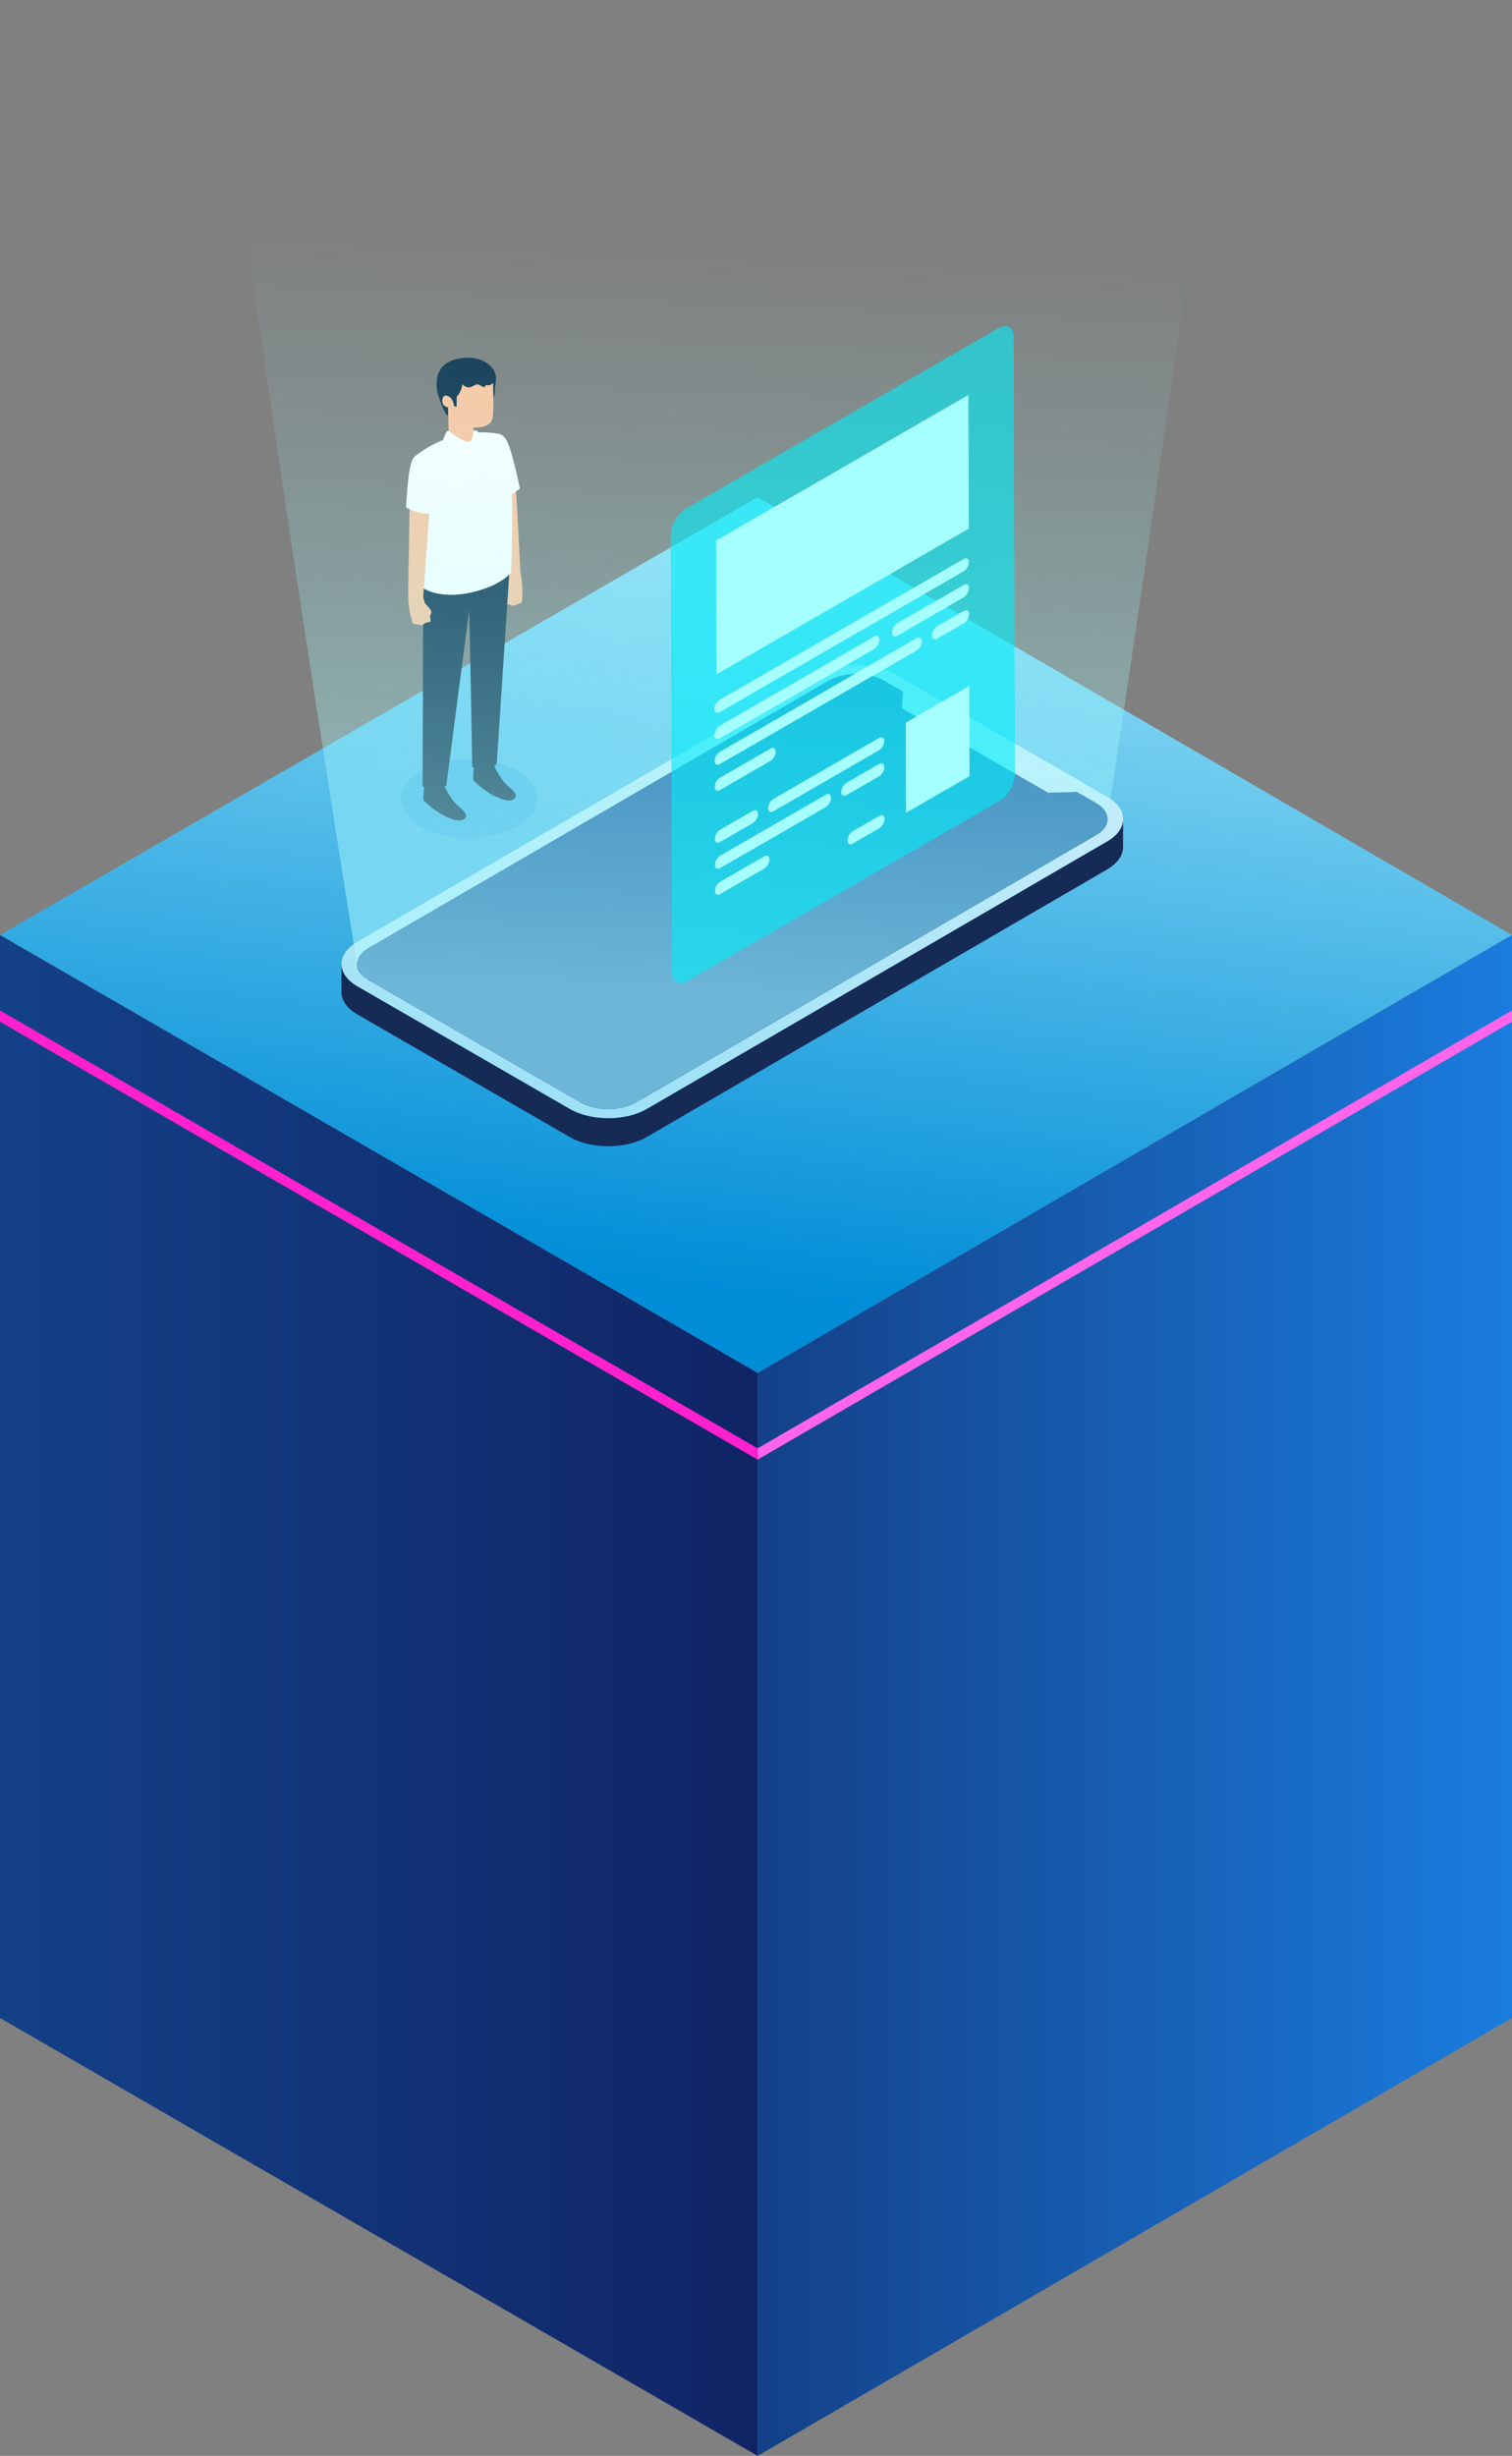
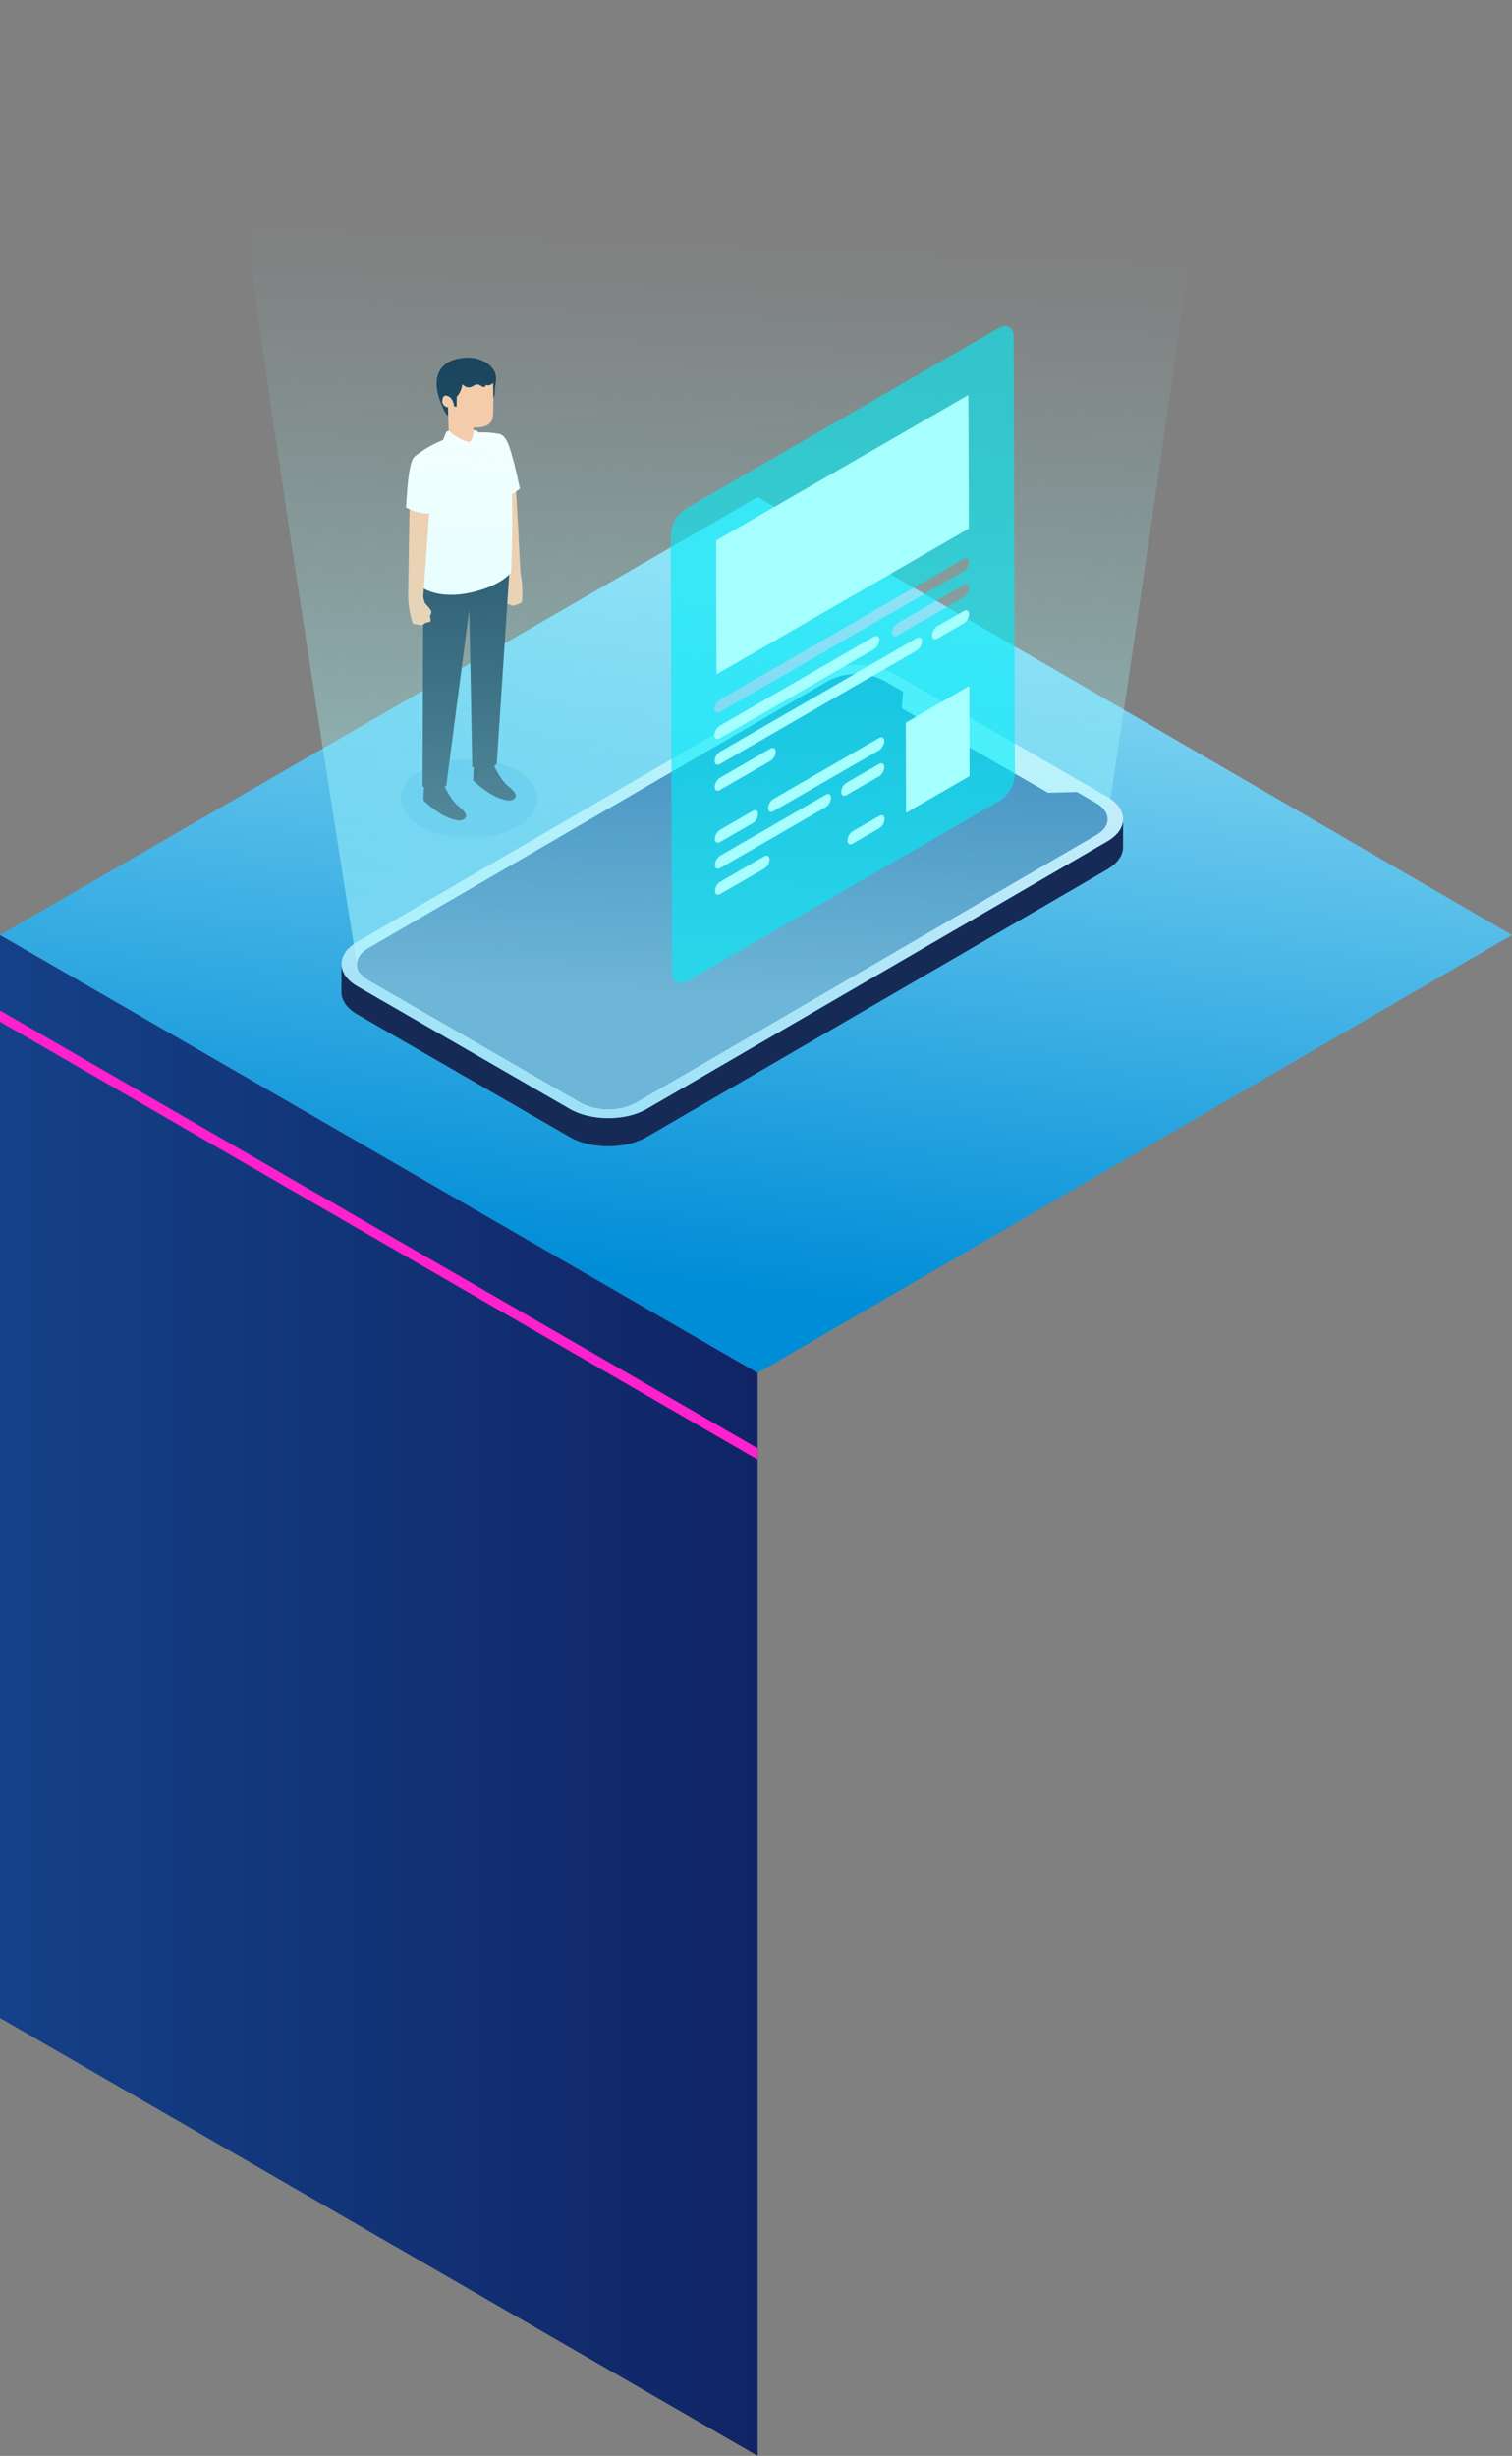
<svg xmlns="http://www.w3.org/2000/svg" width="374.311" height="608" viewBox="0 0 374.311 608">
  <rect x="0" y="0" width="374.311" height="608" fill="#808080" stroke="none" />
  <defs>
    <linearGradient id="linear-gradient" x1="0.58" y1="0.111" x2="0.421" y2="0.887" gradientUnits="objectBoundingBox">
      <stop offset="0" stop-color="#89daf4" />
      <stop offset="1" stop-color="#008dd7" />
    </linearGradient>
    <linearGradient id="linear-gradient-2" y1="0.5" x2="1" y2="0.5" gradientUnits="objectBoundingBox">
      <stop offset="0" stop-color="#144188" />
      <stop offset="0.997" stop-color="#1a7cde" />
    </linearGradient>
    <linearGradient id="linear-gradient-3" y1="0.5" x2="1" y2="0.5" gradientUnits="objectBoundingBox">
      <stop offset="0" stop-color="#144188" />
      <stop offset="0.998" stop-color="#102465" />
    </linearGradient>
    <linearGradient id="linear-gradient-4" x1="0.642" y1="0.005" x2="0.238" y2="1.418" gradientUnits="objectBoundingBox">
      <stop offset="0" stop-color="#cdeffb" />
      <stop offset="1" stop-color="#89daf4" />
    </linearGradient>
    <linearGradient id="linear-gradient-5" x1="0.493" y1="0.181" x2="0.467" y2="0.901" gradientUnits="objectBoundingBox">
      <stop offset="0.037" stop-color="#93fffd" stop-opacity="0" />
      <stop offset="0.135" stop-color="#95fefd" stop-opacity="0.071" />
      <stop offset="0.332" stop-color="#9afdfd" stop-opacity="0.251" />
      <stop offset="0.608" stop-color="#a3fcfe" stop-opacity="0.545" />
      <stop offset="0.951" stop-color="#b0fbfe" stop-opacity="0.941" />
      <stop offset="1" stop-color="#b2fbff" />
    </linearGradient>
  </defs>
  <g id="header-apply-bg-illustration" transform="translate(-1200.453 -206.988)">
    <g id="Group_212" data-name="Group 212" transform="translate(1200.453 330.069)">
      <g id="Group_211" data-name="Group 211">
        <g id="Group_210" data-name="Group 210" style="isolation: isolate">
          <g id="Group_209" data-name="Group 209">
            <path id="Path_431" data-name="Path 431" d="M1574.764,387.439,1388.015,495.847,1200.453,387.44l187.562-108.408Z" transform="translate(-1200.453 -279.032)" fill="url(#linear-gradient)" />
          </g>
-           <path id="Path_432" data-name="Path 432" d="M1496.989,342.487v268.1L1310.241,719V450.9Z" transform="translate(-1122.678 -234.081)" fill="url(#linear-gradient-2)" />
          <path id="Path_433" data-name="Path 433" d="M1388.015,450.895V719L1200.453,610.592v-268.1Z" transform="translate(-1200.453 -234.08)" fill="url(#linear-gradient-3)" />
        </g>
      </g>
-       <path id="Path_434" data-name="Path 434" d="M1310.241,464.62l186.749-108.408v-2.8L1310.241,461.822Z" transform="translate(-1122.678 -226.34)" fill="#ff65eb" />
      <path id="Path_435" data-name="Path 435" d="M1200.453,356.212l187.562,108.407v-2.8L1200.453,353.415Z" transform="translate(-1200.453 -226.339)" fill="#ff20ce" />
    </g>
    <g id="Group_217" data-name="Group 217" transform="translate(1284.982 371.611)">
      <g id="Group_216" data-name="Group 216" style="isolation: isolate">
        <path id="Path_436" data-name="Path 436" d="M1443.4,326.088c-.014.144-.022.285-.05.427-.021.115-.056.229-.085.343-.036.135-.068.27-.116.4-.039.109-.09.219-.138.326-.062.142-.123.284-.2.422-.053.1-.118.2-.179.3-.1.159-.2.316-.318.472-.068.092-.143.183-.217.272a7.722,7.722,0,0,1-.572.615c-.076.073-.144.147-.222.219-.128.116-.272.227-.412.34-.125.1-.246.2-.379.3-.15.111-.318.215-.48.321s-.332.225-.516.331l-113.99,66.244c-5.245,3.05-13.792,3.05-19.071,0l-52.53-30.328c-2.656-1.534-3.984-3.55-3.979-5.563l-.019,6.963c-.005,2.012,1.32,4.028,3.977,5.563l52.532,30.328c5.279,3.048,13.825,3.048,19.069,0L1439.5,338.142l.164-.1c.125-.075.233-.157.35-.234.164-.106.33-.21.482-.321.133-.1.253-.2.377-.3.142-.113.284-.224.412-.34.026-.024.058-.044.084-.068.053-.05.089-.1.14-.15a7.65,7.65,0,0,0,.571-.615c.038-.044.089-.087.125-.133s.06-.094.094-.138c.115-.155.219-.313.316-.47.041-.067.1-.132.133-.2.019-.034.029-.068.048-.1.075-.138.135-.279.2-.42.036-.082.084-.162.115-.244.01-.027.013-.056.024-.085.047-.133.08-.268.116-.4.024-.091.06-.179.079-.272,0-.024,0-.048.008-.074.026-.14.036-.284.048-.425.009-.092.029-.183.032-.275,0-.039,0-.079,0-.12l.019-6.962C1443.436,325.827,1443.415,325.956,1443.4,326.088Z" transform="translate(-1249.931 -287.518)" fill="#162a56" />
        <g id="Group_213" data-name="Group 213" transform="translate(0.02)">
          <path id="Path_437" data-name="Path 437" d="M1439.451,335.963c5.279,3.048,5.306,8,.062,11.047l-113.99,66.244c-5.245,3.05-13.792,3.05-19.071,0l-52.53-30.328c-5.279-3.048-5.308-8-.063-11.047l113.992-66.243c5.245-3.05,13.79-3.05,19.069,0Zm-116.667,75.71,113.992-66.244c3.738-2.173,3.719-5.713-.044-7.886L1432,334.812l-7.143.195-36.234-20.921.313-4.136-4.734-2.733a15.023,15.023,0,0,0-13.611,0L1256.6,373.459c-3.738,2.173-3.719,5.713.044,7.886l52.53,30.328a15.027,15.027,0,0,0,13.613,0" transform="translate(-1249.943 -303.348)" fill="url(#linear-gradient-4)" />
        </g>
        <g id="Group_214" data-name="Group 214" transform="translate(3.882 2.238)">
-           <path id="Path_438" data-name="Path 438" d="M1435.129,336.616c3.764,2.173,3.782,5.713.044,7.886l-113.992,66.243a15.026,15.026,0,0,1-13.613,0l-52.53-30.328c-3.764-2.173-3.783-5.713-.044-7.886l113.992-66.244a15.023,15.023,0,0,1,13.611,0l4.734,2.733-.312,4.136,36.234,20.921,7.143-.195Z" transform="translate(-1252.203 -304.658)" fill="#165da4" />
-         </g>
+           </g>
        <g id="Group_215" data-name="Group 215" transform="translate(3.882 2.238)">
          <path id="Path_439" data-name="Path 439" d="M1435.129,336.616c3.764,2.173,3.782,5.713.044,7.886l-113.992,66.243a15.026,15.026,0,0,1-13.613,0l-52.53-30.328c-3.764-2.173-3.783-5.713-.044-7.886l113.992-66.244a15.023,15.023,0,0,1,13.611,0l4.734,2.733-.312,4.136,36.234,20.921,7.143-.195Z" transform="translate(-1252.203 -304.658)" fill="#165da4" />
        </g>
      </g>
    </g>
    <g id="Group_221" data-name="Group 221" transform="translate(1299.736 295.555)">
      <g id="Group_218" data-name="Group 218" transform="translate(0 99.369)" opacity="0.3" style="mix-blend-mode: multiply;isolation: isolate">
        <path id="Path_440" data-name="Path 440" d="M1287.284,319.859c6.6,3.808,6.63,9.969.079,13.777-6.583,3.825-17.219,3.825-23.813.017s-6.661-9.986-.079-13.811C1270.024,316.034,1280.688,316.051,1287.284,319.859Z" transform="translate(-1258.567 -316.994)" fill="#1a9bdb" />
      </g>
      <g id="Group_220" data-name="Group 220" transform="translate(1.231)">
        <g id="Group_219" data-name="Group 219">
          <path id="Path_441" data-name="Path 441" d="M1263.205,320.386s-.95.118-1.127.485a26.18,26.18,0,0,0-.258,3.938,24.466,24.466,0,0,0,4.849,3.663c2.342,1.2,4.365,1.726,5.271.936s.347-1.7-1.582-3.266-3.788-5.759-3.788-5.756Z" transform="translate(-1257.496 -215.223)" fill="#103450" />
          <path id="Path_442" data-name="Path 442" d="M1270.416,317.486s-.95.12-1.128.485a25.709,25.709,0,0,0-.258,3.938,24.469,24.469,0,0,0,4.846,3.664c2.342,1.2,4.367,1.724,5.272.935s.345-1.7-1.582-3.266-3.787-5.759-3.789-5.756Z" transform="translate(-1252.389 -217.277)" fill="#103450" />
          <path id="Path_443" data-name="Path 443" d="M1274.341,301.217s-.07,1.251-.119,1.488a15.242,15.242,0,0,0-1.141,2.349,1.389,1.389,0,0,0,.547.96,7.161,7.161,0,0,0,.135,1.4c.115.236,1.184.085,1.3.145s.8.5,1.257.3a17.023,17.023,0,0,0,1.879-.75,24.471,24.471,0,0,0-.292-7.025c-.193-1-1.08-24.06-1.611-23.887C1275.242,276.547,1274.341,301.217,1274.341,301.217Z" transform="translate(-1249.518 -246.522)" fill="#ffc6a0" />
          <path id="Path_444" data-name="Path 444" d="M1278.432,283.47c-.473-2.281-1.056-4.929-1.553-6.755-1.051-3.842-1.813-6.825-4.056-6.89l-.765,13.03s.239,1.966.653,4.194A41.7,41.7,0,0,0,1278.432,283.47Z" transform="translate(-1250.242 -251.041)" fill="#fff" />
          <path id="Path_445" data-name="Path 445" d="M1261.861,293.631l-.174,49.076a6.029,6.029,0,0,0,5.863-.128s5.556-42.394,5.65-43.4c.087-.929.784,38.7.784,38.7s3.443,1.973,6.061-.707l3.09-46.952Z" transform="translate(-1257.589 -236.591)" fill="#103450" />
          <path id="Path_446" data-name="Path 446" d="M1267.517,271.539a27.25,27.25,0,0,0-6.911,4.011l2.021,32.66s4.225,3.091,12.861.832c7.035-1.842,8.882-4.8,8.882-4.8s.644-16.049-.017-22.835a30.29,30.29,0,0,0-3.417-11.45,20.1,20.1,0,0,0-4.92-.27Z" transform="translate(-1258.354 -251.17)" fill="#fff" />
          <path id="Path_447" data-name="Path 447" d="M1274.407,259.3a9.132,9.132,0,0,0-4.4-.362c-3.085.328-5.682,1.826-6.2,5.135-.39,2.491.542,5.04,1.527,7.285,1.306,2.978,2.214,1.9,2.214,1.9l7.562-3.049a8.451,8.451,0,0,0,2.329-1c.924-.81.622-2.2.789-3.28.226-1.45.449-2.679-.35-4.03a6.051,6.051,0,0,0-2.826-2.341Q1274.719,259.407,1274.407,259.3Z" transform="translate(-1256.153 -258.83)" fill="#103450" />
          <path id="Path_448" data-name="Path 448" d="M1266.141,276.283l-.193-6.54a1.526,1.526,0,0,1-1.363-1.925c.282-1.8,1.968-.617,2.265-.087,0,0,.379-6.2,3.666-6.8s6.471.109,6.557,1.71.19,7.194,0,9.273-1.819,2.93-4.821,2.846l.205,3.364s-1.505,1.105-5.711.079Z" transform="translate(-1255.559 -257.492)" fill="#ffc6a0" />
-           <path id="Path_449" data-name="Path 449" d="M1272.224,269.344a2.247,2.247,0,0,1,.8.116,4.015,4.015,0,0,1,1.456,2.655,9.506,9.506,0,0,1-.509,2.843l-2.723-2.455-1.713,3.307A6.98,6.98,0,0,1,1267,274.5a9.527,9.527,0,0,1-2.349-2.745c.47-1.2.789-1.907.789-1.907.111-.275.63-.4.63-.4s2.9,2.631,5.176,2.759C1271.247,272.2,1272.059,271.823,1272.224,269.344Z" transform="translate(-1255.489 -251.382)" fill="#fff" />
+           <path id="Path_449" data-name="Path 449" d="M1272.224,269.344a2.247,2.247,0,0,1,.8.116,4.015,4.015,0,0,1,1.456,2.655,9.506,9.506,0,0,1-.509,2.843l-2.723-2.455-1.713,3.307A6.98,6.98,0,0,1,1267,274.5a9.527,9.527,0,0,1-2.349-2.745c.47-1.2.789-1.907.789-1.907.111-.275.63-.4.63-.4s2.9,2.631,5.176,2.759C1271.247,272.2,1272.059,271.823,1272.224,269.344" transform="translate(-1255.489 -251.382)" fill="#fff" />
          <path id="Path_450" data-name="Path 450" d="M1263.319,303.548s.321,1.21.417,1.432,1.466,1.562,1.594,2.071a1.4,1.4,0,0,1-.343,1.052,7.219,7.219,0,0,1,.152,1.4c-.063.254-1.143.323-1.245.4s-.685.647-1.17.552a16.4,16.4,0,0,1-1.99-.355,24.426,24.426,0,0,1-1.131-6.94c-.015-1.136.378-23.793.378-23.793.313.075,4.941,1.849,4.941,1.849Z" transform="translate(-1259.066 -244.278)" fill="#ffc6a0" />
          <path id="Path_451" data-name="Path 451" d="M1265.418,287.5c.062-2.87.176-5.99.139-6.746-.125-2.568-.123-9.794-4.017-7.459-1.572.943-1.925,7.946-2.252,12.666A11.909,11.909,0,0,0,1265.418,287.5Z" transform="translate(-1259.288 -248.91)" fill="#fff" />
        </g>
      </g>
      <path id="Path_452" data-name="Path 452" d="M1275.726,264.254a2.324,2.324,0,0,0-.178-2.294,4.388,4.388,0,0,0-1.843-1.507c-1.8-.87-6.83-1.819-6.97,1.3-.068,1.558,1.275,4.146,3.137,3.823.8-.14,1.268-.887,2.148-.639.441.125,1.631,1.245,1.684.049A1.64,1.64,0,0,0,1275.726,264.254Z" transform="translate(-1252.784 -258.281)" fill="#103450" />
      <path id="Path_453" data-name="Path 453" d="M1265.3,266.448a4.774,4.774,0,0,1,1.681,3.111c.208,0,.417.009.625.014-.031-.829.029-1.565,0-2.392a5.712,5.712,0,0,0,1.332-4.9c-.15-.7-.57-1.483-1.288-1.546s-1.275.635-1.58,1.295A8.267,8.267,0,0,0,1265.3,266.448Z" transform="translate(-1253.832 -257.487)" fill="#103450" />
    </g>
    <path id="Path_454" data-name="Path 454" d="M1232.376,206.988c.513,31.758,33.934,239.333,33.934,239.333l.049-.01a5.172,5.172,0,0,0,2.725,3.3l52.53,30.328a15.027,15.027,0,0,0,13.613,0l113.992-66.243c1.852-1.076,2.776-2.489,2.785-3.9h0s19.341-127.309,28.774-202.8Z" transform="translate(22.614 0)" opacity="0.561" fill="url(#linear-gradient-5)" style="mix-blend-mode: overlay;isolation: isolate" />
    <g id="Group_224" data-name="Group 224" transform="translate(1366.512 287.73)">
      <g id="Group_223" data-name="Group 223" style="isolation: isolate">
        <g id="Group_222" data-name="Group 222">
          <path id="Path_455" data-name="Path 455" d="M1342.729,382.344c-.74.429-1.334.089-1.336-.76a2.915,2.915,0,0,1,1.327-2.3l6.514-3.76c.74-.427,1.333-.089,1.336.762a2.912,2.912,0,0,1-1.327,2.3l-6.514,3.76m-32.8,12.482c-.741.427-1.334.089-1.338-.762a2.906,2.906,0,0,1,1.328-2.281l10.855-6.268c.725-.417,1.319-.079,1.321.753a2.9,2.9,0,0,1-1.312,2.289l-10.854,6.268m-.019-6.425c-.74.427-1.334.089-1.336-.762a2.914,2.914,0,0,1,1.328-2.3l26.1-15.068c.724-.419,1.317-.08,1.32.771a2.909,2.909,0,0,1-1.312,2.291l-26.1,15.07m31.266-18.053c-.74.427-1.334.089-1.336-.762a2.915,2.915,0,0,1,1.327-2.3l8.026-4.633c.74-.427,1.334-.089,1.338.762a2.917,2.917,0,0,1-1.33,2.3l-8.026,4.633m14.708,4.4-.063-22.32,15.724-9.079.063,22.32-15.724,9.078m-45.992,7.206c-.74.427-1.334.089-1.336-.741a2.911,2.911,0,0,1,1.328-2.3l8.026-4.633c.742-.427,1.334-.089,1.338.762a2.907,2.907,0,0,1-1.329,2.281l-8.026,4.633m13.191-7.614c-.74.427-1.334.089-1.336-.743a2.907,2.907,0,0,1,1.328-2.3l26.1-15.07c.741-.429,1.334-.089,1.338.76a2.912,2.912,0,0,1-1.328,2.282l-26.1,15.07m-13.226-5.255c-.74.427-1.334.089-1.338-.743a2.913,2.913,0,0,1,1.329-2.3l12.451-7.189c.74-.427,1.332-.089,1.336.762a2.907,2.907,0,0,1-1.328,2.281l-12.451,7.189m-.019-6.425c-.74.427-1.334.089-1.336-.762a2.9,2.9,0,0,1,1.327-2.281l48.651-28.09c.742-.427,1.334-.089,1.338.743a2.912,2.912,0,0,1-1.327,2.3l-48.652,28.09m53.815-31.071c-.723.419-1.334.089-1.336-.762a2.936,2.936,0,0,1,1.328-2.281l6.514-3.76c.74-.427,1.334-.089,1.336.743a2.914,2.914,0,0,1-1.327,2.3l-6.514,3.76m-53.834,24.644c-.74.429-1.333.07-1.336-.76a2.915,2.915,0,0,1,1.327-2.3l38.125-22.011c.741-.427,1.334-.089,1.337.762a2.938,2.938,0,0,1-1.329,2.3l-38.125,22.011m43.932-25.363c-.724.419-1.317.062-1.321-.771a2.909,2.909,0,0,1,1.312-2.291l16.4-9.466c.74-.429,1.334-.089,1.336.76a2.939,2.939,0,0,1-1.327,2.3l-16.4,9.466M1309.8,349.788c-.74.427-1.334.089-1.337-.762a2.907,2.907,0,0,1,1.329-2.281l60.327-34.831c.741-.427,1.334-.089,1.338.743a2.909,2.909,0,0,1-1.329,2.3L1309.8,349.788m-.817-9.353-.094-33.111,62.449-36.054.094,33.111-62.449,36.054m69.755-85.666-77.318,44.639a8.311,8.311,0,0,0-3.77,6.531l.306,108.293c.007,2.4,1.707,3.367,3.8,2.163l77.317-44.641a8.312,8.312,0,0,0,3.771-6.531l-.306-108.291c-.007-2.4-1.707-3.369-3.8-2.163" transform="translate(-1297.654 -254.249)" fill="#00edf9" opacity="0.6" />
          <path id="Path_456" data-name="Path 456" d="M1366.682,264.212l-62.45,36.055.094,33.111,62.45-36.055-.094-33.111" transform="translate(-1292.994 -247.192)" fill="#a5ffff" />
-           <path id="Path_457" data-name="Path 457" d="M1365.64,288.08l-60.327,34.831a2.907,2.907,0,0,0-1.329,2.281c0,.851.6,1.189,1.338.762l60.327-34.831a2.909,2.909,0,0,0,1.329-2.3c0-.832-.6-1.17-1.338-.743" transform="translate(-1293.171 -230.415)" fill="#a5ffff" />
          <path id="Path_458" data-name="Path 458" d="M1343.447,299.345l-38.125,22.011a2.915,2.915,0,0,0-1.327,2.3c0,.83.6,1.189,1.336.76l38.125-22.011a2.937,2.937,0,0,0,1.329-2.3c0-.851-.6-1.189-1.338-.762" transform="translate(-1293.163 -222.434)" fill="#a5ffff" />
-           <path id="Path_459" data-name="Path 459" d="M1347.427,291.842l-16.4,9.466a2.908,2.908,0,0,0-1.312,2.291c0,.832.6,1.189,1.321.77l16.4-9.466a2.939,2.939,0,0,0,1.328-2.3c0-.849-.6-1.189-1.336-.76" transform="translate(-1274.94 -227.75)" fill="#a5ffff" />
          <path id="Path_460" data-name="Path 460" d="M1353.983,299.56l-48.651,28.09a2.9,2.9,0,0,0-1.327,2.281c0,.851.6,1.189,1.336.762l48.652-28.09a2.912,2.912,0,0,0,1.327-2.3c0-.832-.6-1.17-1.338-.743" transform="translate(-1293.155 -222.282)" fill="#a5ffff" />
          <path id="Path_461" data-name="Path 461" d="M1343.347,295.614l-6.514,3.76a2.937,2.937,0,0,0-1.327,2.281c0,.851.613,1.181,1.336.762l6.514-3.76a2.914,2.914,0,0,0,1.328-2.3c0-.832-.6-1.17-1.336-.743" transform="translate(-1270.84 -225.078)" fill="#a5ffff" />
          <path id="Path_462" data-name="Path 462" d="M1317.8,315.555l-12.451,7.189a2.914,2.914,0,0,0-1.329,2.3c0,.832.6,1.17,1.338.743L1317.8,318.6a2.907,2.907,0,0,0,1.327-2.281c0-.851-.6-1.189-1.336-.762" transform="translate(-1293.148 -210.951)" fill="#a5ffff" />
          <path id="Path_463" data-name="Path 463" d="M1331.7,317.779l-8.026,4.633a2.915,2.915,0,0,0-1.327,2.3c0,.851.6,1.189,1.336.762l8.026-4.633a2.916,2.916,0,0,0,1.329-2.3c0-.851-.6-1.189-1.338-.762" transform="translate(-1280.16 -209.376)" fill="#a5ffff" />
          <path id="Path_464" data-name="Path 464" d="M1331.477,322.234l-26.1,15.068a2.913,2.913,0,0,0-1.327,2.3c0,.851.6,1.189,1.336.762l26.1-15.07A2.909,2.909,0,0,0,1332.8,323c0-.851-.6-1.189-1.32-.77" transform="translate(-1293.125 -206.215)" fill="#a5ffff" />
          <path id="Path_465" data-name="Path 465" d="M1331.1,325.312l-6.514,3.76a2.915,2.915,0,0,0-1.327,2.3c0,.849.6,1.189,1.336.76l6.514-3.76a2.912,2.912,0,0,0,1.328-2.3c0-.851-.6-1.189-1.336-.762" transform="translate(-1279.518 -204.039)" fill="#a5ffff" />
          <path id="Path_466" data-name="Path 466" d="M1316.241,331.158l-10.855,6.268a2.907,2.907,0,0,0-1.328,2.281c0,.851.6,1.189,1.338.762l10.853-6.268a2.9,2.9,0,0,0,1.312-2.289c0-.832-.6-1.17-1.321-.753" transform="translate(-1293.118 -199.893)" fill="#a5ffff" />
          <path id="Path_467" data-name="Path 467" d="M1313.391,324.584l-8.026,4.633a2.91,2.91,0,0,0-1.328,2.3c0,.83.6,1.169,1.336.741l8.026-4.633a2.907,2.907,0,0,0,1.329-2.281c0-.851-.6-1.189-1.338-.762" transform="translate(-1293.133 -204.555)" fill="#a5ffff" />
          <path id="Path_468" data-name="Path 468" d="M1339.187,314.018l-26.1,15.07a2.907,2.907,0,0,0-1.328,2.3c0,.832.6,1.17,1.336.743l26.1-15.07a2.912,2.912,0,0,0,1.328-2.282c0-.849-.6-1.189-1.338-.76" transform="translate(-1287.663 -212.04)" fill="#a5ffff" />
          <path id="Path_469" data-name="Path 469" d="M1347.427,306.4l-15.723,9.078.063,22.32,15.724-9.078-.063-22.32" transform="translate(-1273.534 -217.303)" fill="#a5ffff" />
        </g>
      </g>
    </g>
  </g>
</svg>